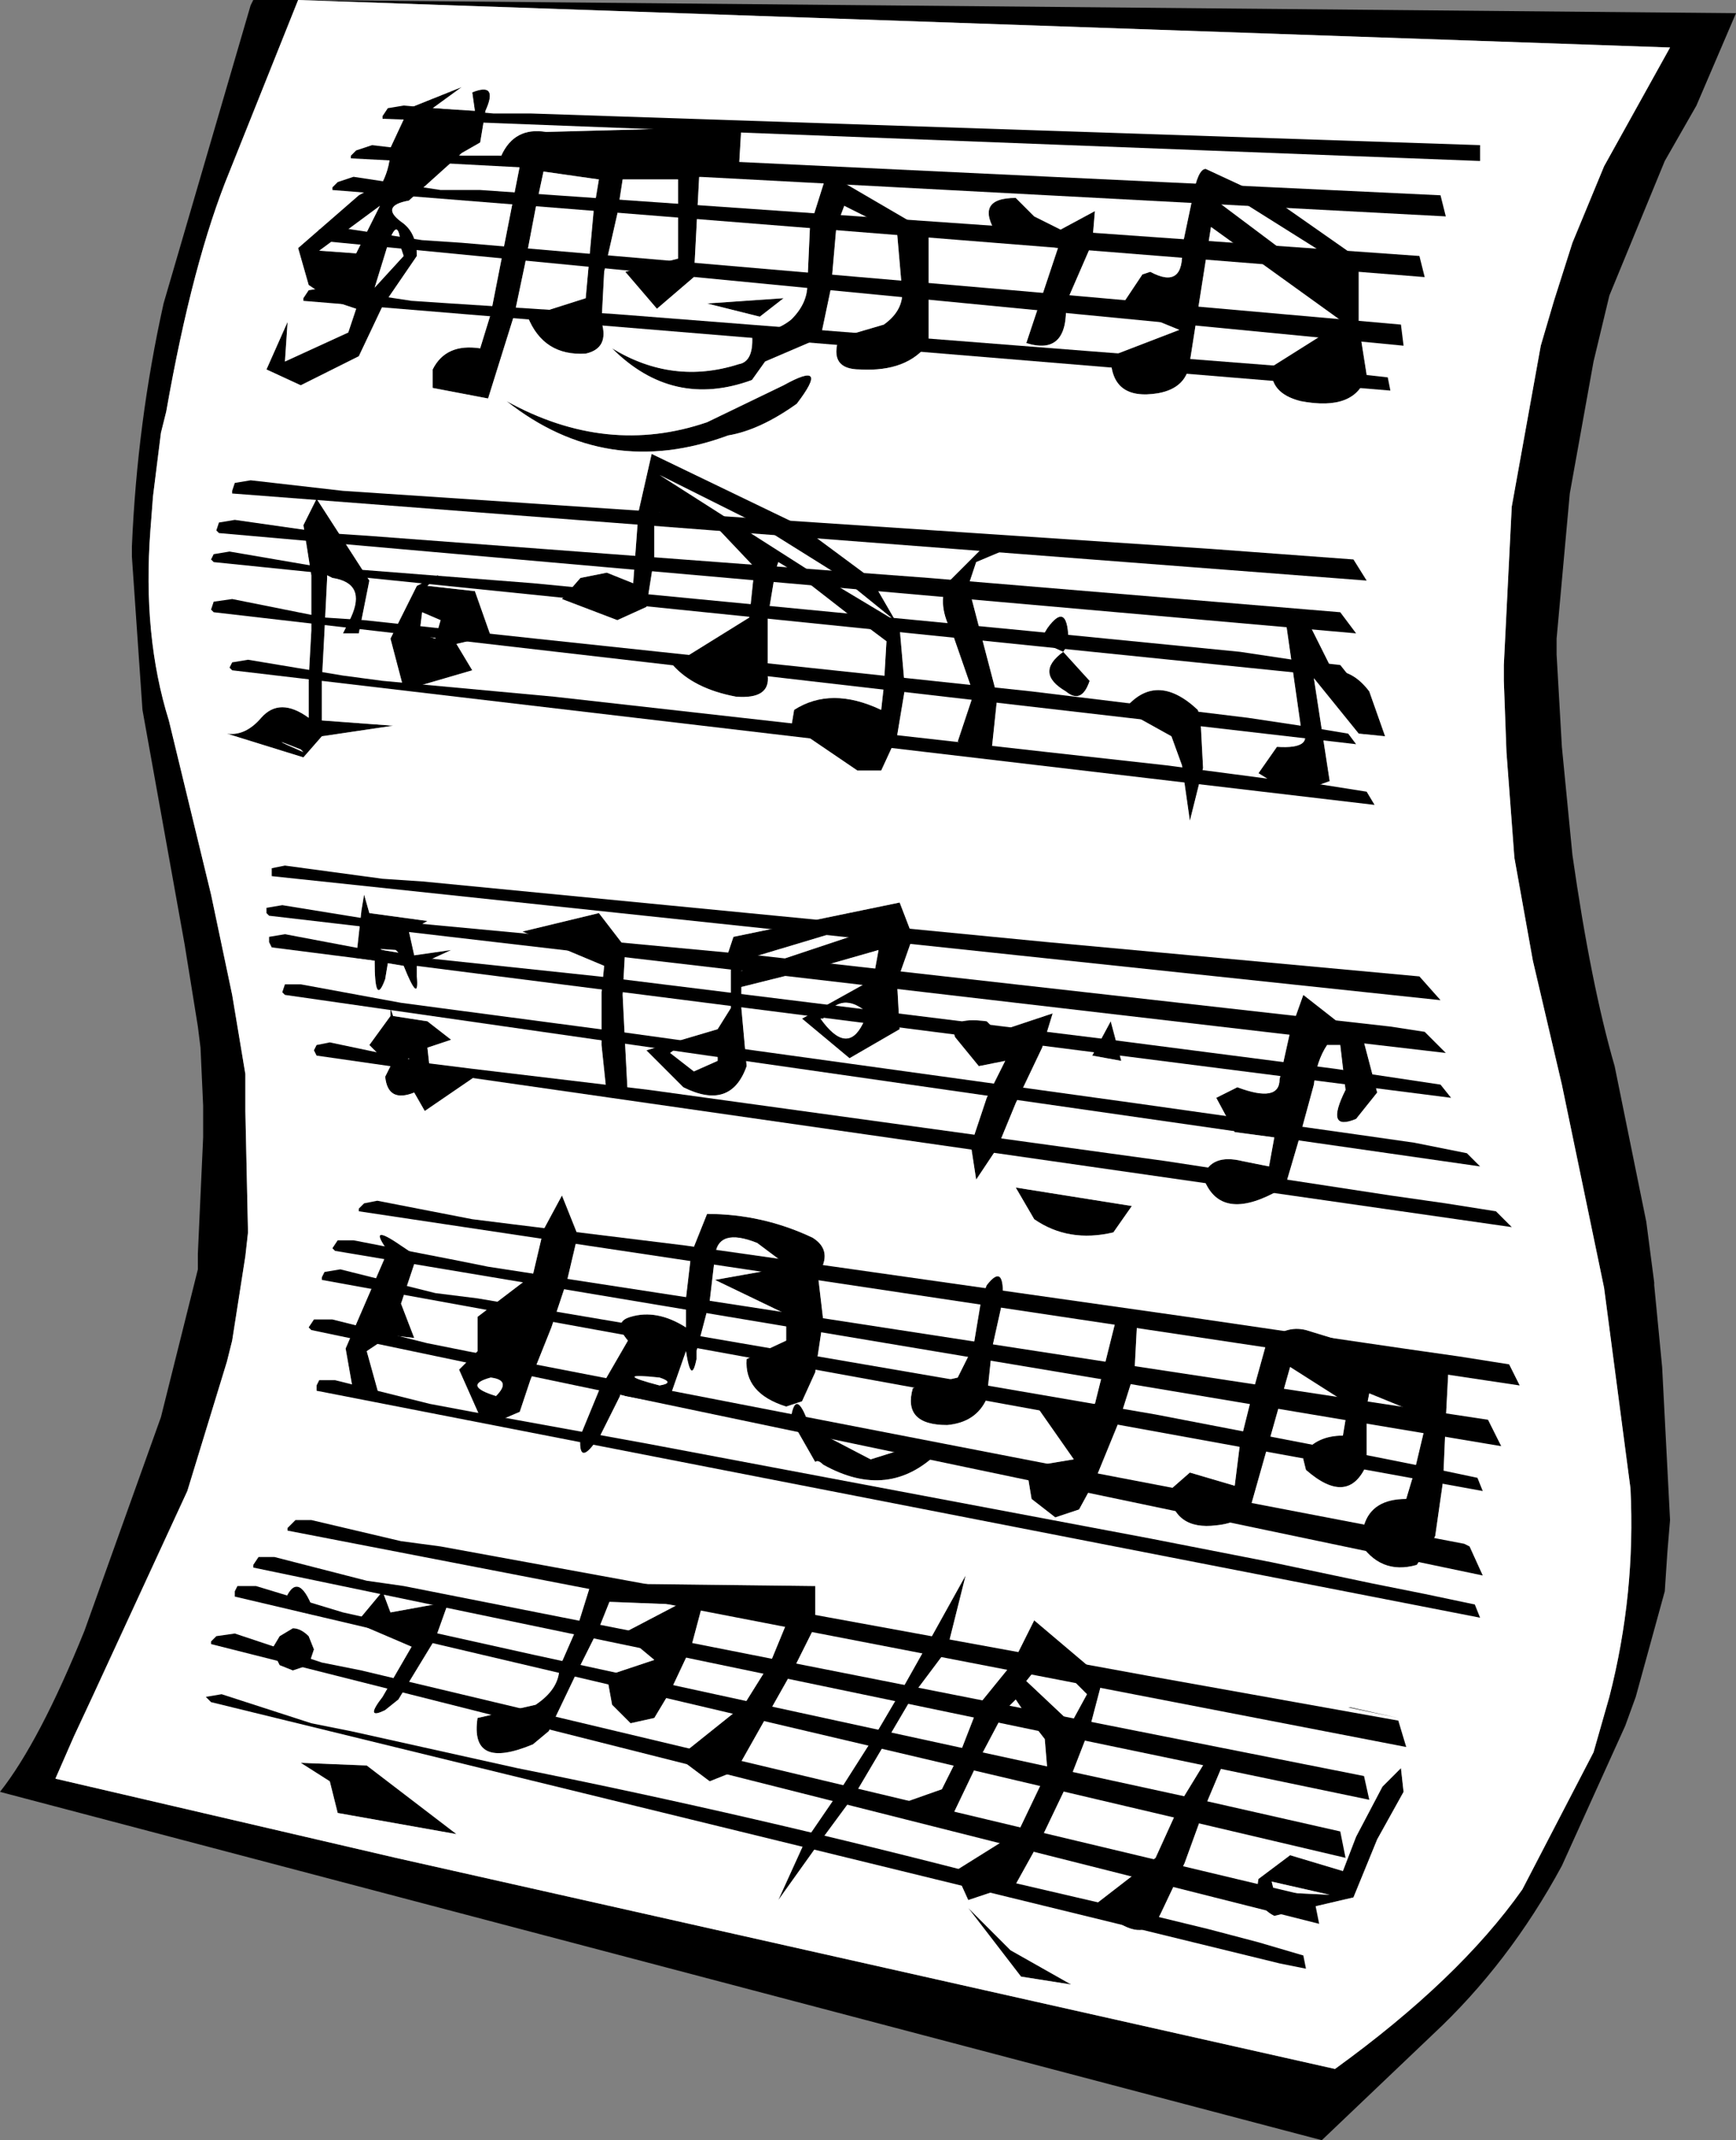
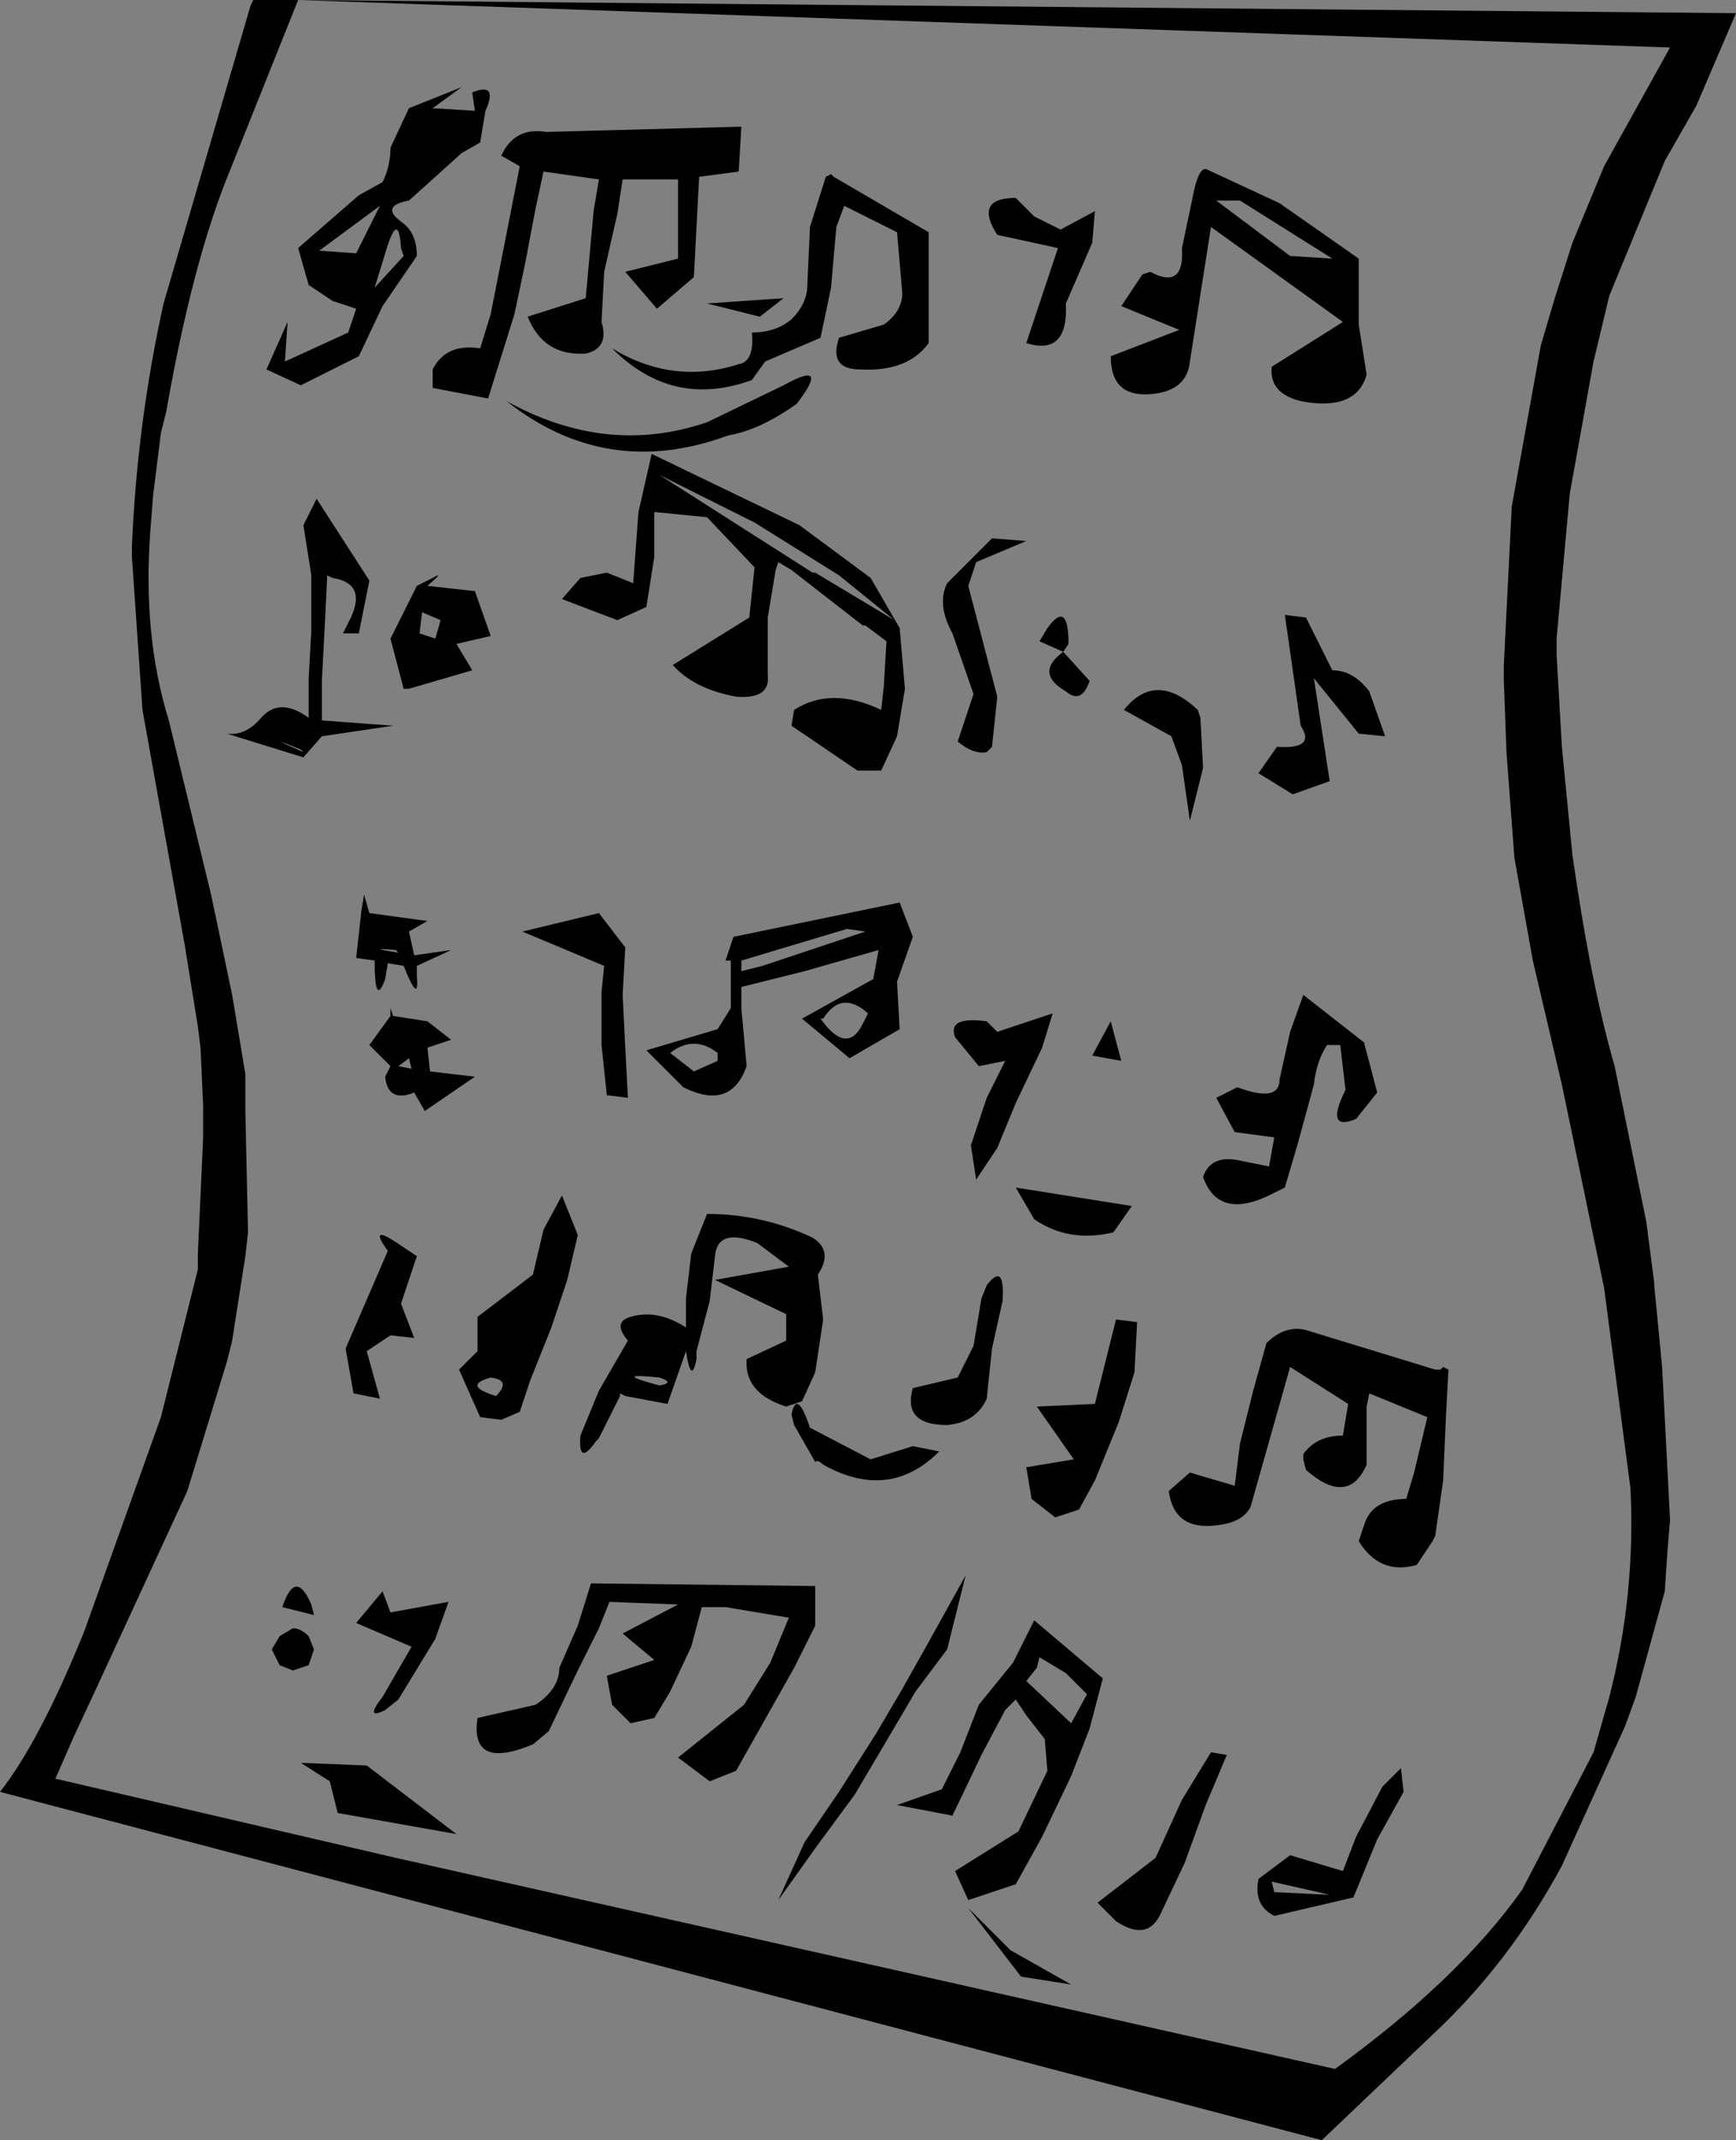
<svg xmlns="http://www.w3.org/2000/svg" height="40.55px" width="32.9px">
  <rect width="100%" height="100%" fill="#808080" stroke="none" />
  <g transform="matrix(1.0, 0.0, 0.0, 1.0, 16.45, 20.25)">
    <path d="M-10.8 -20.25 L-12.1 -17.0 Q-12.8 -15.3 -13.3 -12.45 L-13.4 -12.05 -13.55 -10.85 -13.6 -10.2 Q-13.75 -8.2 -13.25 -6.6 L-12.45 -3.3 -12.05 -1.4 -11.8 0.1 -11.8 0.25 -11.8 0.8 -11.75 3.1 -11.8 3.55 -12.05 5.15 -12.15 5.55 -12.9 8.0 -14.1 10.6 -14.7 11.9 -15.05 12.65 -15.4 13.45 -8.95 14.95 8.85 18.95 Q11.2 17.25 12.4 15.55 L13.75 12.95 14.05 11.9 Q14.55 9.95 14.45 7.95 L13.95 4.15 13.15 0.3 12.6 -2.05 12.25 -4.0 12.1 -6.0 12.05 -7.35 12.05 -7.65 12.2 -10.65 12.75 -13.7 13.0 -14.55 13.35 -15.65 13.95 -17.1 15.2 -19.35 -10.8 -20.25 16.45 -20.0 15.7 -18.25 15.1 -17.2 14.05 -14.65 13.75 -13.4 13.3 -10.9 13.05 -8.15 13.05 -7.85 13.15 -6.1 13.35 -4.05 Q13.7 -1.6 14.15 -0.05 L14.75 2.9 14.9 4.05 14.9 4.1 15.05 5.65 15.2 8.55 15.15 9.15 15.1 9.9 14.55 11.9 14.35 12.45 13.15 15.1 Q12.15 16.95 10.7 18.3 L8.6 20.3 -16.45 13.7 Q-15.7 12.75 -14.85 10.65 L-13.4 6.6 -12.7 3.8 -12.7 3.5 -12.6 1.3 -12.6 0.7 -12.65 -0.4 -12.7 -0.8 -12.95 -2.35 -13.75 -6.8 -13.95 -9.7 -13.95 -9.9 Q-13.85 -12.25 -13.35 -14.5 L-11.7 -20.15 -11.65 -20.25 -10.8 -20.25 M5.95 -15.55 L6.15 -16.5 Q6.25 -17.05 6.4 -17.05 L7.8 -16.4 9.3 -15.35 9.3 -14.1 9.45 -13.15 Q9.25 -12.45 8.2 -12.65 7.6 -12.8 7.65 -13.3 L9.0 -14.15 6.5 -15.95 6.1 -13.4 Q6.05 -12.9 5.5 -12.8 4.6 -12.65 4.6 -13.5 L5.9 -14.0 4.8 -14.45 5.2 -15.05 5.35 -15.1 Q6.0 -14.75 5.95 -15.55 M1.15 -14.7 L1.15 -13.75 Q0.75 -13.2 -0.15 -13.25 -0.75 -13.25 -0.55 -13.85 L0.3 -14.1 Q0.65 -14.35 0.65 -14.7 L0.55 -15.85 -0.45 -16.35 -0.6 -15.95 -0.7 -14.8 -0.9 -13.85 -1.95 -13.4 -2.2 -13.05 Q-3.7 -12.5 -4.85 -13.65 -3.7 -12.95 -2.45 -13.35 -2.15 -13.4 -2.2 -13.95 -1.75 -13.95 -1.45 -14.2 -1.15 -14.5 -1.15 -14.85 L-1.1 -15.95 -0.8 -16.9 -0.7 -16.95 -0.65 -16.9 1.15 -15.85 1.15 -14.7 M3.15 -16.15 L3.65 -15.9 4.3 -16.25 4.25 -15.65 3.75 -14.5 Q3.8 -13.5 3.0 -13.75 L3.6 -15.55 2.45 -15.8 Q2.0 -16.5 2.8 -16.5 L3.15 -16.15 M6.6 -16.45 L8.0 -15.4 8.8 -15.35 7.05 -16.45 6.6 -16.45 M3.7 -7.9 L4.2 -7.35 Q4.05 -6.9 3.75 -7.15 3.15 -7.5 3.7 -7.9 L3.25 -8.1 3.4 -8.35 Q3.8 -8.9 3.8 -8.05 L3.7 -7.9 M0.25 -6.8 L0.3 -7.25 0.35 -8.1 -0.05 -8.4 -0.1 -8.4 -1.45 -9.45 -1.7 -9.6 -1.75 -9.45 -1.9 -8.55 -1.9 -7.45 Q-1.85 -7.0 -2.5 -7.05 -3.3 -7.2 -3.7 -7.65 L-2.25 -8.55 -2.15 -9.5 -3.05 -10.45 -4.05 -10.55 -4.05 -9.7 -4.2 -8.75 -4.75 -8.5 -5.8 -8.9 -5.45 -9.3 -4.95 -9.4 -4.45 -9.2 -4.35 -10.55 -4.1 -11.65 -1.3 -10.3 0.05 -9.3 0.6 -8.35 0.7 -7.2 0.55 -6.3 0.25 -5.65 -0.2 -5.65 -1.45 -6.5 -1.4 -6.8 Q-0.7 -7.25 0.25 -6.8 M1.6 -8.25 Q1.3 -8.8 1.5 -9.2 L2.35 -10.05 3.0 -10.0 2.05 -9.6 1.9 -9.15 2.45 -7.05 2.35 -6.1 2.25 -6.0 Q2.0 -5.95 1.7 -6.2 L2.0 -7.1 1.6 -8.25 M7.9 -8.6 L8.3 -8.55 8.8 -7.55 Q9.2 -7.55 9.5 -7.15 L9.8 -6.3 9.3 -6.35 8.45 -7.4 8.75 -5.45 8.05 -5.2 7.4 -5.6 7.75 -6.1 Q8.5 -6.05 8.2 -6.5 L7.9 -8.6 M6.25 -6.8 L6.3 -6.65 6.35 -5.7 6.1 -4.7 5.95 -5.75 5.75 -6.3 4.85 -6.8 Q5.45 -7.55 6.25 -6.8 M2.25 -0.9 L2.45 -0.7 3.5 -1.05 3.3 -0.4 2.8 0.65 2.45 1.5 2.05 2.1 1.95 1.45 2.25 0.55 2.6 -0.15 2.1 -0.05 1.65 -0.6 Q1.5 -1.0 2.25 -0.9 M0.85 -2.5 L0.55 -1.65 0.6 -0.75 -0.35 -0.2 -1.25 -0.95 0.1 -1.7 0.2 -2.25 -1.2 -1.85 -2.4 -1.55 -2.4 -1.15 -2.3 -0.05 Q-2.6 0.8 -3.5 0.35 L-4.2 -0.35 -2.85 -0.75 -2.6 -1.15 -2.6 -2.05 -2.7 -2.05 -2.55 -2.5 0.6 -3.15 0.85 -2.5 M4.25 -0.25 L4.6 -0.9 4.8 -0.15 4.25 -0.25 M-7.25 -18.15 L-7.35 -17.55 -7.7 -17.35 -8.7 -16.45 Q-9.25 -16.35 -8.85 -16.05 -8.55 -15.85 -8.55 -15.4 L-9.2 -14.45 -9.65 -13.5 -10.75 -12.95 -11.4 -13.25 -11.0 -14.15 -11.05 -13.4 -9.85 -13.95 -9.7 -14.4 -10.15 -14.55 -10.6 -14.85 -10.8 -15.55 -9.65 -16.55 -9.2 -16.8 Q-9.05 -17.1 -9.05 -17.45 L-8.7 -18.2 -7.7 -18.6 -8.25 -18.2 -7.45 -18.15 -7.5 -18.5 Q-7.0 -18.7 -7.25 -18.15 M8.25 -1.4 L9.4 -0.5 9.65 0.45 9.25 0.95 Q8.65 1.2 9.05 0.4 L8.95 -0.45 8.7 -0.45 Q8.5 -0.15 8.45 0.3 L8.15 1.4 7.9 2.25 7.7 2.35 Q6.65 2.9 6.35 2.05 6.5 1.6 7.1 1.75 L7.6 1.85 7.7 1.3 6.95 1.2 6.6 0.55 7.0 0.35 Q7.8 0.65 7.8 0.2 L8.0 -0.7 8.25 -1.4 M-6.95 -17.3 Q-6.7 -17.85 -6.1 -17.75 L-2.4 -17.85 -2.45 -17.0 -3.2 -16.9 -3.3 -15.0 -4.0 -14.4 -4.6 -15.1 -3.6 -15.35 -3.6 -16.1 -3.6 -16.85 -4.65 -16.85 -4.75 -16.2 -5.0 -15.1 -5.05 -14.15 Q-4.9 -13.65 -5.35 -13.55 -6.15 -13.5 -6.45 -14.25 L-5.35 -14.6 -5.3 -15.15 -5.2 -16.25 -5.1 -16.85 -6.15 -17.0 -6.3 -16.3 -6.5 -15.25 -6.7 -14.3 -7.2 -12.7 -8.25 -12.9 -8.25 -13.25 Q-8.0 -13.75 -7.35 -13.65 L-7.15 -14.3 -6.6 -17.1 -6.95 -17.3 M-1.6 -12.95 Q-0.7 -13.45 -1.35 -12.6 -2.05 -12.1 -2.65 -12.0 -4.95 -11.15 -6.85 -12.65 -4.95 -11.6 -3.05 -12.25 L-1.6 -12.95 M-1.6 -14.6 L-2.05 -14.25 -3.05 -14.5 -1.6 -14.6 M-9.35 -14.8 L-8.8 -15.4 -8.85 -15.55 Q-8.9 -16.3 -9.15 -15.45 L-9.35 -14.8 M-9.7 -15.45 L-9.25 -16.35 -10.4 -15.5 -9.7 -15.45 M-10.45 -10.8 L-9.45 -9.25 -9.65 -8.25 -9.95 -8.25 -9.8 -8.55 Q-9.5 -9.2 -10.15 -9.3 L-10.25 -9.35 -10.25 -9.3 -10.3 -8.3 -10.35 -7.35 -10.35 -6.6 -9.0 -6.5 -10.35 -6.3 -10.7 -5.9 -12.15 -6.35 Q-11.8 -6.3 -11.5 -6.65 -11.15 -7.05 -10.6 -6.65 L-10.6 -7.4 -10.55 -8.3 -10.55 -9.35 -10.7 -10.3 -10.45 -10.8 M-8.2 -8.15 L-8.1 -8.5 -8.45 -8.65 -8.5 -8.25 -8.2 -8.15 M-1.05 -9.4 L-1.0 -9.4 0.5 -8.5 -0.55 -9.35 -2.15 -10.35 -3.95 -11.25 -1.05 -9.4 M-10.7 -6.0 L-10.75 -6.05 Q-11.5 -6.35 -10.7 -6.0 M-8.8 -7.2 L-9.05 -8.15 -8.55 -9.15 -8.25 -9.3 Q-8.0 -9.45 -8.35 -9.15 L-7.45 -9.05 -7.15 -8.2 -7.8 -8.05 -7.5 -7.55 -8.7 -7.2 -8.8 -7.2 M-10.2 13.5 L-10.75 13.15 -9.5 13.2 -7.8 14.5 -10.05 14.1 -10.2 13.5 M-11.15 10.75 L-10.9 10.6 Q-10.75 10.6 -10.6 10.75 L-10.5 11.0 -10.6 11.3 -10.9 11.4 -11.15 11.3 -11.3 11.0 -11.15 10.75 M-11.1 10.2 Q-10.85 9.45 -10.55 10.15 L-10.5 10.35 -11.1 10.2 M-7.05 6.2 Q-6.75 5.9 -7.15 5.85 -7.7 6.0 -7.05 6.2 M-1.4 6.75 L-1.45 6.55 Q-1.35 6.05 -1.1 6.8 L0.05 7.4 0.85 7.15 1.35 7.25 Q0.4 8.2 -0.85 7.5 -0.95 7.4 -1.0 7.45 L-1.4 6.75 M-5.85 11.35 L-5.5 10.55 -5.25 9.75 -1.0 9.8 -1.0 10.55 -1.4 11.35 -2.5 13.3 -3.0 13.5 -3.6 13.05 -2.35 12.05 -1.85 11.25 -1.5 10.4 -2.7 10.2 -3.15 10.2 -3.35 10.95 -3.75 11.8 -4.05 12.3 -4.5 12.4 -4.85 12.05 -4.95 11.5 -4.05 11.2 -4.65 10.7 -3.6 10.15 -4.9 10.1 -5.1 10.6 -5.5 11.4 -6.05 12.55 -6.35 12.8 Q-7.55 13.3 -7.4 12.3 L-6.3 12.05 Q-5.85 11.75 -5.85 11.35 M-7.95 10.1 L-8.2 10.8 -8.9 11.95 -9.15 12.15 Q-9.55 12.35 -9.2 11.9 L-8.65 10.95 -9.7 10.5 -9.2 9.9 -9.05 10.3 -7.95 10.1 M-8.85 3.35 L-8.55 3.55 -8.85 4.45 -8.6 5.1 -9.05 5.05 -9.5 5.35 -9.25 6.25 -9.75 6.15 -9.9 5.3 -9.1 3.45 Q-9.5 2.9 -8.85 3.35 M-6.15 3.05 L-5.8 2.4 -5.5 3.15 -5.7 4.0 -6.0 4.9 -6.4 5.9 -6.6 6.5 -6.95 6.65 -7.35 6.6 -7.75 5.7 -7.4 5.35 -7.4 4.7 -6.35 3.9 -6.15 3.05 M-3.95 5.85 Q-4.9 5.75 -3.95 6.0 -3.65 5.95 -3.95 5.85 M-3.45 4.35 L-3.35 3.5 -3.05 2.75 Q-2.0 2.75 -1.05 3.2 -0.65 3.45 -0.95 3.9 L-0.85 4.75 -1.0 5.75 -1.25 6.3 -1.55 6.4 Q-2.35 6.15 -2.3 5.5 L-1.55 5.15 -1.55 4.65 -2.9 4.0 -1.5 3.75 -2.1 3.3 Q-2.85 3.0 -2.9 3.55 L-3.0 4.4 -3.25 5.35 -3.25 5.5 Q-3.35 6.0 -3.45 5.35 L-3.8 6.35 -4.6 6.2 -4.7 6.15 -4.7 6.2 -5.1 7.0 -5.15 7.05 Q-5.5 7.55 -5.45 6.95 L-5.1 6.1 -4.55 5.15 Q-4.85 4.8 -4.5 4.7 -4.0 4.55 -3.45 4.9 L-3.45 4.35 M-0.1 -0.85 L-0.05 -0.95 0.0 -1.05 Q-0.5 -1.5 -0.85 -0.95 L-0.9 -0.95 Q-0.4 -0.25 -0.1 -0.85 M-0.05 -2.6 L-0.4 -2.65 -2.4 -2.05 -2.4 -1.85 -2.0 -1.95 -0.05 -2.6 M-2.85 -0.3 Q-3.3 -0.65 -3.75 -0.3 L-3.3 0.05 -2.85 -0.15 -2.85 -0.3 M-5.05 -0.45 L-5.05 -1.45 -5.0 -1.95 -6.55 -2.6 -5.1 -2.95 -4.6 -2.3 -4.65 -1.4 -4.6 -0.4 -4.55 0.55 -4.95 0.5 -5.05 -0.45 M-8.65 0.0 L-8.7 -0.2 -8.9 -0.05 -8.65 0.0 M-9.45 -0.45 L-9.05 -1.0 -9.05 -1.15 -9.0 -1.0 -8.35 -0.9 -7.9 -0.55 -8.35 -0.4 -8.3 0.05 -7.45 0.15 -8.4 0.8 -8.6 0.45 Q-9.1 0.65 -9.15 0.15 L-9.05 -0.05 -9.45 -0.45 M-8.9 -2.2 L-8.95 -2.25 Q-9.55 -2.3 -8.9 -2.2 M-7.9 -2.25 L-8.55 -1.95 -8.55 -1.75 Q-8.5 -1.2 -8.8 -1.95 L-9.1 -2.0 -9.15 -1.7 Q-9.35 -1.15 -9.35 -2.05 L-9.7 -2.1 -9.6 -3.0 -9.55 -3.3 -9.45 -2.95 -8.35 -2.8 -8.7 -2.6 -8.6 -2.15 -7.9 -2.25 M-0.95 14.7 L-1.7 15.75 -1.2 14.65 -0.55 13.7 0.15 12.6 0.65 11.75 1.1 10.95 1.85 9.6 1.5 11.0 0.9 11.8 0.4 12.65 -0.25 13.75 -0.95 14.7 M2.7 16.7 L3.85 17.35 2.9 17.2 1.9 15.9 2.7 16.7 M7.7 15.6 L8.75 15.65 7.65 15.4 7.7 15.6 M5.45 14.95 L5.95 13.85 6.5 12.95 6.8 13.0 6.4 13.95 6.0 15.05 5.55 16.0 Q5.3 16.55 4.7 16.15 L4.35 15.8 5.45 14.95 M9.25 14.55 L9.75 13.6 10.1 13.25 10.15 13.7 9.65 14.6 9.2 15.7 7.7 16.05 Q7.3 15.85 7.4 15.35 L8.0 14.9 9.0 15.2 9.25 14.55 M2.8 11.95 L2.6 12.15 2.15 13.0 1.6 14.15 0.55 13.95 1.4 13.65 1.75 12.95 2.1 12.05 2.75 11.25 3.15 10.45 4.45 11.55 4.2 12.5 3.85 13.4 3.3 14.55 2.8 15.45 1.9 15.75 1.65 15.2 2.85 14.45 3.4 13.3 3.35 12.7 3.0 12.25 2.8 11.95 M3.25 11.15 L3.2 11.35 3.0 11.6 3.85 12.4 4.15 11.85 3.75 11.45 3.25 11.15 M3.55 8.5 L3.1 8.15 3.0 7.55 3.9 7.4 3.2 6.4 4.3 6.35 4.7 4.75 5.1 4.8 5.05 5.75 4.75 6.7 4.3 7.8 4.0 8.35 3.55 8.5 M0.85 6.05 L1.7 5.85 2.0 5.25 2.15 4.35 2.25 4.1 Q2.6 3.65 2.55 4.4 L2.35 5.3 2.25 6.25 Q2.05 6.7 1.5 6.75 0.65 6.75 0.85 6.05 M3.15 2.85 L2.8 2.25 5.0 2.6 4.65 3.1 Q3.8 3.3 3.15 2.85 M10.75 5.7 L10.85 5.7 10.9 5.65 11.0 5.7 10.95 6.65 10.9 7.8 10.75 8.85 10.7 8.95 10.4 9.4 Q9.7 9.6 9.3 8.95 L9.4 8.65 Q9.55 8.15 10.2 8.15 L10.35 7.65 10.6 6.6 9.5 6.15 9.45 6.4 9.45 7.5 Q9.1 8.3 8.3 7.6 L8.25 7.4 8.25 7.3 Q8.5 6.95 9.0 6.95 L9.1 6.35 8.0 5.65 7.25 8.3 Q7.1 8.6 6.6 8.65 5.8 8.75 5.7 8.0 L6.1 7.65 6.95 7.9 7.05 7.1 7.3 6.1 7.55 5.2 Q7.9 4.85 8.3 4.95 L10.75 5.7" fill="#000000" fill-rule="evenodd" stroke="none" />
-     <path d="M-10.8 -20.25 L15.2 -19.35 13.95 -17.1 13.35 -15.65 13.0 -14.55 12.75 -13.7 12.2 -10.65 12.05 -7.65 12.05 -7.35 12.1 -6.0 12.25 -4.0 12.6 -2.05 13.15 0.3 13.95 4.15 14.45 7.95 Q14.55 9.95 14.05 11.9 L13.75 12.95 12.4 15.55 Q11.2 17.25 8.85 18.95 L-8.95 14.95 -15.4 13.45 -15.05 12.65 -14.7 11.9 -14.1 10.6 -12.9 8.0 -12.15 5.55 -12.05 5.15 -11.8 3.55 -11.75 3.1 -11.8 0.8 -11.8 0.25 -11.8 0.1 -12.05 -1.4 -12.45 -3.3 -13.25 -6.6 Q-13.75 -8.2 -13.6 -10.2 L-13.55 -10.85 -13.4 -12.05 -13.3 -12.45 Q-12.8 -15.3 -12.1 -17.0 L-10.8 -20.25 M3.15 -16.15 L2.8 -16.5 Q2.0 -16.5 2.45 -15.8 L3.6 -15.55 3.0 -13.75 Q3.8 -13.5 3.75 -14.5 L4.25 -15.65 4.3 -16.25 3.65 -15.9 3.15 -16.15 M1.15 -14.7 L1.15 -15.85 -0.65 -16.9 -0.7 -16.95 -0.8 -16.9 -1.1 -15.95 -1.15 -14.85 Q-1.15 -14.5 -1.45 -14.2 -1.75 -13.95 -2.2 -13.95 -2.15 -13.4 -2.45 -13.35 -3.7 -12.95 -4.85 -13.65 -3.7 -12.5 -2.2 -13.05 L-1.95 -13.4 -0.9 -13.85 -0.7 -14.8 -0.6 -15.95 -0.45 -16.35 0.55 -15.85 0.65 -14.7 Q0.65 -14.35 0.3 -14.1 L-0.55 -13.85 Q-0.75 -13.25 -0.15 -13.25 0.75 -13.2 1.15 -13.75 L1.15 -14.7 M5.95 -15.55 Q6.0 -14.75 5.35 -15.1 L5.2 -15.05 4.8 -14.45 5.9 -14.0 4.6 -13.5 Q4.6 -12.65 5.5 -12.8 6.05 -12.9 6.1 -13.4 L6.5 -15.95 9.0 -14.15 7.65 -13.3 Q7.6 -12.8 8.2 -12.65 9.25 -12.45 9.45 -13.15 L9.3 -14.1 9.3 -15.35 7.8 -16.4 6.4 -17.05 Q6.25 -17.05 6.15 -16.5 L5.95 -15.55 M6.6 -16.45 L7.05 -16.45 8.8 -15.35 8.0 -15.4 6.6 -16.45 M6.25 -6.8 Q5.45 -7.55 4.85 -6.8 L5.75 -6.3 5.95 -5.75 6.1 -4.7 6.35 -5.7 6.3 -6.65 6.25 -6.8 M7.9 -8.6 L8.2 -6.5 Q8.5 -6.05 7.75 -6.1 L7.4 -5.6 8.05 -5.2 8.75 -5.45 8.45 -7.4 9.3 -6.35 9.8 -6.3 9.5 -7.15 Q9.2 -7.55 8.8 -7.55 L8.3 -8.55 7.9 -8.6 M1.6 -8.25 L2.0 -7.1 1.7 -6.2 Q2.0 -5.95 2.25 -6.0 L2.35 -6.1 2.45 -7.05 1.9 -9.15 2.05 -9.6 3.0 -10.0 2.35 -10.05 1.5 -9.2 Q1.3 -8.8 1.6 -8.25 M0.25 -6.8 Q-0.7 -7.25 -1.4 -6.8 L-1.45 -6.5 -0.2 -5.65 0.25 -5.65 0.55 -6.3 0.7 -7.2 0.6 -8.35 0.05 -9.3 -1.3 -10.3 -4.1 -11.65 -4.35 -10.55 -4.45 -9.2 -4.95 -9.4 -5.45 -9.3 -5.8 -8.9 -4.75 -8.5 -4.2 -8.75 -4.05 -9.7 -4.05 -10.55 -3.05 -10.45 -2.15 -9.5 -2.25 -8.55 -3.7 -7.65 Q-3.3 -7.2 -2.5 -7.05 -1.85 -7.0 -1.9 -7.45 L-1.9 -8.55 -1.75 -9.45 -1.7 -9.6 -1.45 -9.45 -0.1 -8.4 -0.05 -8.4 0.35 -8.1 0.3 -7.25 0.25 -6.8 M3.7 -7.9 Q3.15 -7.5 3.75 -7.15 4.05 -6.9 4.2 -7.35 L3.7 -7.9 3.8 -8.05 Q3.8 -8.9 3.4 -8.35 L3.25 -8.1 3.7 -7.9 M0.85 -2.5 L0.6 -3.15 -2.55 -2.5 -2.7 -2.05 -2.6 -2.05 -2.6 -1.15 -2.85 -0.75 -4.2 -0.35 -3.5 0.35 Q-2.6 0.8 -2.3 -0.05 L-2.4 -1.15 -2.4 -1.55 -1.2 -1.85 0.2 -2.25 0.1 -1.7 -1.25 -0.95 -0.35 -0.2 0.6 -0.75 0.55 -1.65 0.85 -2.5 M2.25 -0.9 Q1.5 -1.0 1.65 -0.6 L2.1 -0.05 2.6 -0.15 2.25 0.55 1.95 1.45 2.05 2.1 2.45 1.5 2.8 0.65 3.3 -0.4 3.5 -1.05 2.45 -0.7 2.25 -0.9 M4.25 -0.25 L4.8 -0.15 4.6 -0.9 4.25 -0.25 M8.25 -1.4 L8.0 -0.7 7.8 0.2 Q7.8 0.65 7.0 0.35 L6.6 0.55 6.95 1.2 7.7 1.3 7.6 1.85 7.1 1.75 Q6.5 1.6 6.35 2.05 6.65 2.9 7.7 2.35 L7.9 2.25 8.15 1.4 8.45 0.3 Q8.5 -0.15 8.7 -0.45 L8.95 -0.45 9.05 0.4 Q8.65 1.2 9.25 0.95 L9.65 0.45 9.4 -0.5 8.25 -1.4 M-7.25 -18.15 Q-7.0 -18.7 -7.5 -18.5 L-7.45 -18.15 -8.25 -18.2 -7.7 -18.6 -8.7 -18.2 -9.05 -17.45 Q-9.05 -17.1 -9.2 -16.8 L-9.65 -16.55 -10.8 -15.55 -10.6 -14.85 -10.15 -14.55 -9.7 -14.4 -9.85 -13.95 -11.05 -13.4 -11.0 -14.15 -11.4 -13.25 -10.75 -12.95 -9.65 -13.5 -9.2 -14.45 -8.55 -15.4 Q-8.55 -15.85 -8.85 -16.05 -9.25 -16.35 -8.7 -16.45 L-7.7 -17.35 -7.35 -17.55 -7.25 -18.15 M-6.95 -17.3 L-6.6 -17.1 -7.15 -14.3 -7.35 -13.65 Q-8.0 -13.75 -8.25 -13.25 L-8.25 -12.9 -7.2 -12.7 -6.7 -14.3 -6.5 -15.25 -6.3 -16.3 -6.15 -17.0 -5.1 -16.85 -5.2 -16.25 -5.3 -15.15 -5.35 -14.6 -6.45 -14.25 Q-6.15 -13.5 -5.35 -13.55 -4.9 -13.65 -5.05 -14.15 L-5.0 -15.1 -4.75 -16.2 -4.65 -16.85 -3.6 -16.85 -3.6 -16.1 -3.6 -15.35 -4.6 -15.1 -4.0 -14.4 -3.3 -15.0 -3.2 -16.9 -2.45 -17.0 -2.4 -17.85 -6.1 -17.75 Q-6.7 -17.85 -6.95 -17.3 M-9.7 -15.45 L-10.4 -15.5 -9.25 -16.35 -9.7 -15.45 M-9.35 -14.8 L-9.15 -15.45 Q-8.9 -16.3 -8.85 -15.55 L-8.8 -15.4 -9.35 -14.8 M-1.6 -14.6 L-3.05 -14.5 -2.05 -14.25 -1.6 -14.6 M-1.6 -12.95 L-3.05 -12.25 Q-4.95 -11.6 -6.85 -12.65 -4.95 -11.15 -2.65 -12.0 -2.05 -12.1 -1.35 -12.6 -0.7 -13.45 -1.6 -12.95 M-10.45 -10.8 L-10.7 -10.3 -10.55 -9.35 -10.55 -8.3 -10.6 -7.4 -10.6 -6.65 Q-11.15 -7.05 -11.5 -6.65 -11.8 -6.3 -12.15 -6.35 L-10.7 -5.9 -10.35 -6.3 -9.0 -6.5 -10.35 -6.6 -10.35 -7.35 -10.3 -8.3 -10.25 -9.3 -10.25 -9.35 -10.15 -9.3 Q-9.5 -9.2 -9.8 -8.55 L-9.95 -8.25 -9.65 -8.25 -9.45 -9.25 -10.45 -10.8 M-10.7 -6.0 Q-11.5 -6.35 -10.75 -6.05 L-10.7 -6.0 M-1.05 -9.4 L-3.95 -11.25 -2.15 -10.35 -0.55 -9.35 0.5 -8.5 -1.0 -9.4 -1.05 -9.4 M-8.2 -8.15 L-8.5 -8.25 -8.45 -8.65 -8.1 -8.5 -8.2 -8.15 M-8.8 -7.2 L-8.7 -7.2 -7.5 -7.55 -7.8 -8.05 -7.15 -8.2 -7.45 -9.05 -8.35 -9.15 Q-8.0 -9.45 -8.25 -9.3 L-8.55 -9.15 -9.05 -8.15 -8.8 -7.2 M-7.9 -2.25 L-8.6 -2.15 -8.7 -2.6 -8.35 -2.8 -9.45 -2.95 -9.55 -3.3 -9.6 -3.0 -9.7 -2.1 -9.35 -2.05 Q-9.35 -1.15 -9.15 -1.7 L-9.1 -2.0 -8.8 -1.95 Q-8.5 -1.2 -8.55 -1.75 L-8.55 -1.95 -7.9 -2.25 M-8.9 -2.2 Q-9.55 -2.3 -8.95 -2.25 L-8.9 -2.2 M-9.45 -0.45 L-9.05 -0.05 -9.15 0.15 Q-9.1 0.65 -8.6 0.45 L-8.4 0.8 -7.45 0.15 -8.3 0.05 -8.35 -0.4 -7.9 -0.55 -8.35 -0.9 -9.0 -1.0 -9.05 -1.15 -9.05 -1.0 -9.45 -0.45 M-8.65 0.0 L-8.9 -0.05 -8.7 -0.2 -8.65 0.0 M-5.05 -0.45 L-4.95 0.5 -4.55 0.55 -4.6 -0.4 -4.65 -1.4 -4.6 -2.3 -5.1 -2.95 -6.55 -2.6 -5.0 -1.95 -5.05 -1.45 -5.05 -0.45 M-2.85 -0.3 L-2.85 -0.15 -3.3 0.05 -3.75 -0.3 Q-3.3 -0.65 -2.85 -0.3 M-0.05 -2.6 L-2.0 -1.95 -2.4 -1.85 -2.4 -2.05 -0.4 -2.65 -0.05 -2.6 M-0.1 -0.85 Q-0.4 -0.25 -0.9 -0.95 L-0.85 -0.95 Q-0.5 -1.5 0.0 -1.05 L-0.05 -0.95 -0.1 -0.85 M-3.45 4.35 L-3.45 4.9 Q-4.0 4.55 -4.5 4.7 -4.85 4.8 -4.55 5.15 L-5.1 6.1 -5.45 6.95 Q-5.5 7.55 -5.15 7.05 L-5.1 7.0 -4.7 6.2 -4.7 6.15 -4.6 6.2 -3.8 6.35 -3.45 5.35 Q-3.35 6.0 -3.25 5.5 L-3.25 5.35 -3.0 4.4 -2.9 3.55 Q-2.85 3.0 -2.1 3.3 L-1.5 3.75 -2.9 4.0 -1.55 4.65 -1.55 5.15 -2.3 5.5 Q-2.35 6.15 -1.55 6.4 L-1.25 6.3 -1.0 5.75 -0.85 4.75 -0.95 3.9 Q-0.65 3.45 -1.05 3.2 -2.0 2.75 -3.05 2.75 L-3.35 3.5 -3.45 4.35 M-3.95 5.85 Q-3.65 5.95 -3.95 6.0 -4.9 5.75 -3.95 5.85 M-6.15 3.05 L-6.35 3.9 -7.4 4.7 -7.4 5.35 -7.75 5.7 -7.35 6.6 -6.95 6.65 -6.6 6.5 -6.4 5.9 -6.0 4.9 -5.7 4.0 -5.5 3.15 -5.8 2.4 -6.15 3.05 M-8.85 3.35 Q-9.5 2.9 -9.1 3.45 L-9.9 5.3 -9.75 6.15 -9.25 6.25 -9.5 5.35 -9.05 5.05 -8.6 5.1 -8.85 4.45 -8.55 3.55 -8.85 3.35 M-7.95 10.1 L-9.05 10.3 -9.2 9.9 -9.7 10.5 -8.65 10.95 -9.2 11.9 Q-9.55 12.35 -9.15 12.15 L-8.9 11.95 -8.2 10.8 -7.95 10.1 M-5.85 11.35 Q-5.85 11.75 -6.3 12.05 L-7.4 12.3 Q-7.55 13.3 -6.35 12.8 L-6.05 12.55 -5.5 11.4 -5.1 10.6 -4.9 10.1 -3.6 10.15 -4.65 10.7 -4.05 11.2 -4.95 11.5 -4.85 12.05 -4.5 12.4 -4.05 12.3 -3.75 11.8 -3.35 10.95 -3.15 10.2 -2.7 10.2 -1.5 10.4 -1.85 11.25 -2.35 12.05 -3.6 13.05 -3.0 13.5 -2.5 13.3 -1.4 11.35 -1.0 10.55 -1.0 9.8 -5.25 9.75 -5.5 10.55 -5.85 11.35 M-1.4 6.75 L-1.0 7.45 Q-0.95 7.4 -0.85 7.5 0.4 8.2 1.35 7.25 L0.85 7.15 0.05 7.4 -1.1 6.8 Q-1.35 6.05 -1.45 6.55 L-1.4 6.75 M-7.05 6.2 Q-7.7 6.0 -7.15 5.85 -6.75 5.9 -7.05 6.2 M-11.1 10.2 L-10.5 10.35 -10.55 10.15 Q-10.85 9.45 -11.1 10.2 M-11.15 10.75 L-11.3 11.0 -11.15 11.3 -10.9 11.4 -10.6 11.3 -10.5 11.0 -10.6 10.75 Q-10.75 10.6 -10.9 10.6 L-11.15 10.75 M-10.2 13.5 L-10.05 14.1 -7.8 14.5 -9.5 13.2 -10.75 13.15 -10.2 13.5 M-0.95 14.7 L-0.25 13.75 0.4 12.65 0.9 11.8 1.5 11.0 1.85 9.6 1.1 10.95 0.65 11.75 0.15 12.6 -0.55 13.7 -1.2 14.65 -1.7 15.75 -0.95 14.7 M10.75 5.7 L8.3 4.95 Q7.9 4.85 7.55 5.2 L7.3 6.1 7.05 7.1 6.95 7.9 6.1 7.65 5.7 8.0 Q5.8 8.75 6.6 8.65 7.1 8.6 7.25 8.3 L8.0 5.65 9.1 6.35 9.0 6.95 Q8.5 6.95 8.25 7.3 L8.25 7.4 8.3 7.6 Q9.1 8.3 9.45 7.5 L9.45 6.4 9.5 6.15 10.6 6.6 10.35 7.65 10.2 8.15 Q9.55 8.15 9.4 8.65 L9.3 8.95 Q9.7 9.6 10.4 9.4 L10.7 8.95 10.75 8.85 10.9 7.8 10.95 6.65 11.0 5.7 10.9 5.65 10.85 5.7 10.75 5.7 M3.15 2.85 Q3.8 3.3 4.65 3.1 L5.0 2.6 2.8 2.25 3.15 2.85 M0.85 6.05 Q0.65 6.75 1.5 6.75 2.05 6.7 2.25 6.25 L2.35 5.3 2.55 4.4 Q2.6 3.65 2.25 4.1 L2.15 4.35 2.0 5.25 1.7 5.85 0.85 6.05 M3.55 8.5 L4.0 8.35 4.3 7.8 4.75 6.7 5.05 5.75 5.1 4.8 4.7 4.75 4.3 6.35 3.2 6.4 3.9 7.4 3.0 7.55 3.1 8.15 3.55 8.5 M3.25 11.15 L3.75 11.45 4.15 11.85 3.85 12.4 3.0 11.6 3.2 11.35 3.25 11.15 M2.8 11.95 L3.0 12.25 3.35 12.7 3.4 13.3 2.85 14.45 1.65 15.2 1.9 15.75 2.8 15.45 3.3 14.55 3.85 13.4 4.2 12.5 4.45 11.55 3.15 10.45 2.75 11.25 2.1 12.05 1.75 12.95 1.4 13.65 0.55 13.95 1.6 14.15 2.15 13.0 2.6 12.15 2.8 11.95 M9.25 14.55 L9.0 15.2 8.0 14.9 7.4 15.35 Q7.3 15.85 7.7 16.05 L9.2 15.7 9.65 14.6 10.15 13.7 10.1 13.25 9.75 13.6 9.25 14.55 M5.45 14.95 L4.35 15.8 4.7 16.15 Q5.3 16.55 5.55 16.0 L6.0 15.05 6.4 13.95 6.8 13.0 6.5 12.95 5.95 13.85 5.45 14.95 M7.7 15.6 L7.65 15.4 8.75 15.65 7.7 15.6 M2.7 16.7 L1.9 15.9 2.9 17.2 3.85 17.35 2.7 16.7" fill="#ffffff" fill-rule="evenodd" stroke="none" />
-     <path d="M9.15 12.1 L10.05 12.3 9.1 12.1 9.15 12.1 M-12.55 11.9 L-12.25 11.85 -10.55 12.4 -9.8 12.55 -6.65 13.25 Q-2.15 14.15 2.45 15.35 L4.6 15.85 6.45 16.3 7.4 16.55 8.25 16.8 8.3 17.05 7.8 16.95 -12.45 12.0 -12.55 11.9 M-12.35 10.75 L-12.0 10.7 -10.35 11.25 -9.6 11.4 -0.15 13.65 8.45 15.7 8.55 16.2 -12.45 10.9 -12.45 10.85 -12.35 10.75 M-9.5 9.7 L-8.8 9.8 3.35 12.2 9.4 13.4 9.5 13.85 -11.65 9.45 -11.65 9.4 -11.55 9.25 -11.25 9.25 -9.5 9.7 M-9.95 10.3 L-6.35 11.1 6.3 13.85 8.95 14.45 9.05 14.95 -12.0 10.0 -12.0 9.9 -11.95 9.8 -11.6 9.8 -9.95 10.3 M-8.85 8.95 L-8.1 9.05 5.3 11.5 10.05 12.35 10.2 12.85 -11.0 8.75 -11.0 8.7 -10.85 8.55 -10.55 8.55 -8.85 8.95 M-8.3 6.35 L-7.5 6.5 -4.2 7.1 5.35 8.9 7.65 9.35 9.55 9.75 10.55 9.95 11.5 10.15 11.6 10.4 -10.45 6.1 -10.45 6.0 -10.4 5.9 -10.1 5.9 -8.3 6.35 M-10.05 3.25 L-9.75 3.25 -7.95 3.6 -7.2 3.75 4.5 5.55 11.75 6.65 12.0 7.15 -10.1 3.45 -10.15 3.4 -10.05 3.25 M-10.0 3.8 L-8.2 4.25 -7.4 4.35 -4.15 4.9 5.45 6.55 9.6 7.35 10.6 7.55 11.55 7.75 11.65 8.0 -10.35 4.0 -10.35 3.95 -10.3 3.85 -10.0 3.8 M-8.35 5.2 L-7.6 5.35 4.0 7.6 11.3 9.0 11.4 9.05 11.65 9.6 -10.55 4.95 -10.6 4.9 -10.5 4.75 -10.15 4.75 -8.35 5.2 M-7.5 2.85 L-6.7 2.95 -3.45 3.35 6.05 4.7 10.15 5.3 11.2 5.45 12.15 5.6 12.35 6.0 -9.65 2.7 -9.65 2.65 -9.55 2.55 -9.3 2.5 -7.5 2.85 M-10.45 -0.25 L-10.5 -0.35 -10.45 -0.45 -10.2 -0.5 -8.3 -0.1 -7.5 0.0 -4.15 0.4 5.65 1.75 9.9 2.4 10.95 2.55 11.9 2.7 12.2 3.0 -10.45 -0.25 M-11.05 -1.6 L-10.75 -1.6 -8.85 -1.25 -8.1 -1.15 -4.7 -0.7 5.05 0.65 9.3 1.25 10.35 1.4 11.35 1.6 11.6 1.85 -11.05 -1.4 -11.1 -1.45 -11.05 -1.6 M-11.3 -2.3 L-11.35 -2.4 -11.35 -2.5 -11.05 -2.55 -9.2 -2.2 -8.4 -2.1 -5.1 -1.75 4.6 -0.55 8.85 0.0 9.85 0.15 10.85 0.3 11.05 0.55 -11.3 -2.3 M10.45 -1.75 L10.85 -1.3 -11.3 -3.65 -11.3 -3.7 -11.3 -3.8 -11.05 -3.85 -9.2 -3.6 -8.45 -3.55 3.4 -2.4 10.45 -1.75 M10.55 -0.7 L10.95 -0.3 -11.35 -2.9 -11.4 -2.95 -11.4 -3.05 -11.1 -3.1 -9.25 -2.8 -8.5 -2.75 -2.1 -2.15 9.9 -0.8 10.55 -0.7 M9.45 -5.25 L9.6 -5.0 -12.05 -7.55 -12.1 -7.6 -12.05 -7.7 -11.75 -7.75 -9.95 -7.45 -9.2 -7.35 -5.95 -7.05 3.4 -6.0 5.65 -5.75 7.55 -5.5 8.5 -5.4 9.45 -5.25 M6.5 -9.85 L9.2 -9.65 9.45 -9.25 -12.05 -10.9 -12.05 -10.95 -12.0 -11.1 -11.7 -11.15 -9.95 -10.95 -9.2 -10.9 6.5 -9.85 M8.2 -6.5 L9.1 -6.35 9.25 -6.15 -12.4 -8.65 -12.45 -8.7 -12.4 -8.85 -12.05 -8.9 -10.3 -8.55 -9.55 -8.5 -6.3 -8.15 3.1 -7.15 7.2 -6.65 8.2 -6.5 M8.95 -8.65 L9.25 -8.25 -12.3 -10.15 -12.35 -10.2 -12.3 -10.35 -12.0 -10.4 -10.25 -10.15 -9.5 -10.1 1.15 -9.3 8.95 -8.65 M8.95 -7.65 L9.15 -7.4 -12.4 -9.6 -12.45 -9.65 -12.4 -9.75 -12.1 -9.8 -10.35 -9.5 -9.55 -9.45 -6.35 -9.2 3.0 -8.3 7.05 -7.9 8.05 -7.75 8.95 -7.65 M2.75 -14.75 L10.1 -14.1 10.15 -13.7 -10.5 -15.7 -10.5 -15.75 -10.4 -15.9 -10.1 -15.95 -8.45 -15.7 -7.7 -15.65 2.75 -14.75 M9.85 -13.1 L9.9 -12.85 -10.7 -14.55 -10.7 -14.6 -10.6 -14.75 -10.3 -14.8 -8.65 -14.55 -7.9 -14.5 -4.8 -14.3 4.15 -13.6 8.0 -13.3 8.95 -13.2 9.85 -13.1 M10.85 -16.55 L10.95 -16.15 -9.8 -17.25 -9.8 -17.3 -9.7 -17.4 -9.4 -17.5 -7.7 -17.3 -7.0 -17.3 -3.9 -17.25 10.85 -16.55 M10.45 -15.4 L10.55 -15.0 -10.15 -16.65 -10.15 -16.7 -10.05 -16.8 -9.75 -16.9 -8.1 -16.65 -7.35 -16.65 2.7 -15.95 10.45 -15.4 M11.6 -17.5 L11.6 -17.2 -9.2 -18.0 -9.2 -18.05 -9.1 -18.2 -8.8 -18.25 -7.1 -18.1 -6.4 -18.1 11.6 -17.5" fill="#000000" fill-rule="evenodd" stroke="none" />
  </g>
</svg>